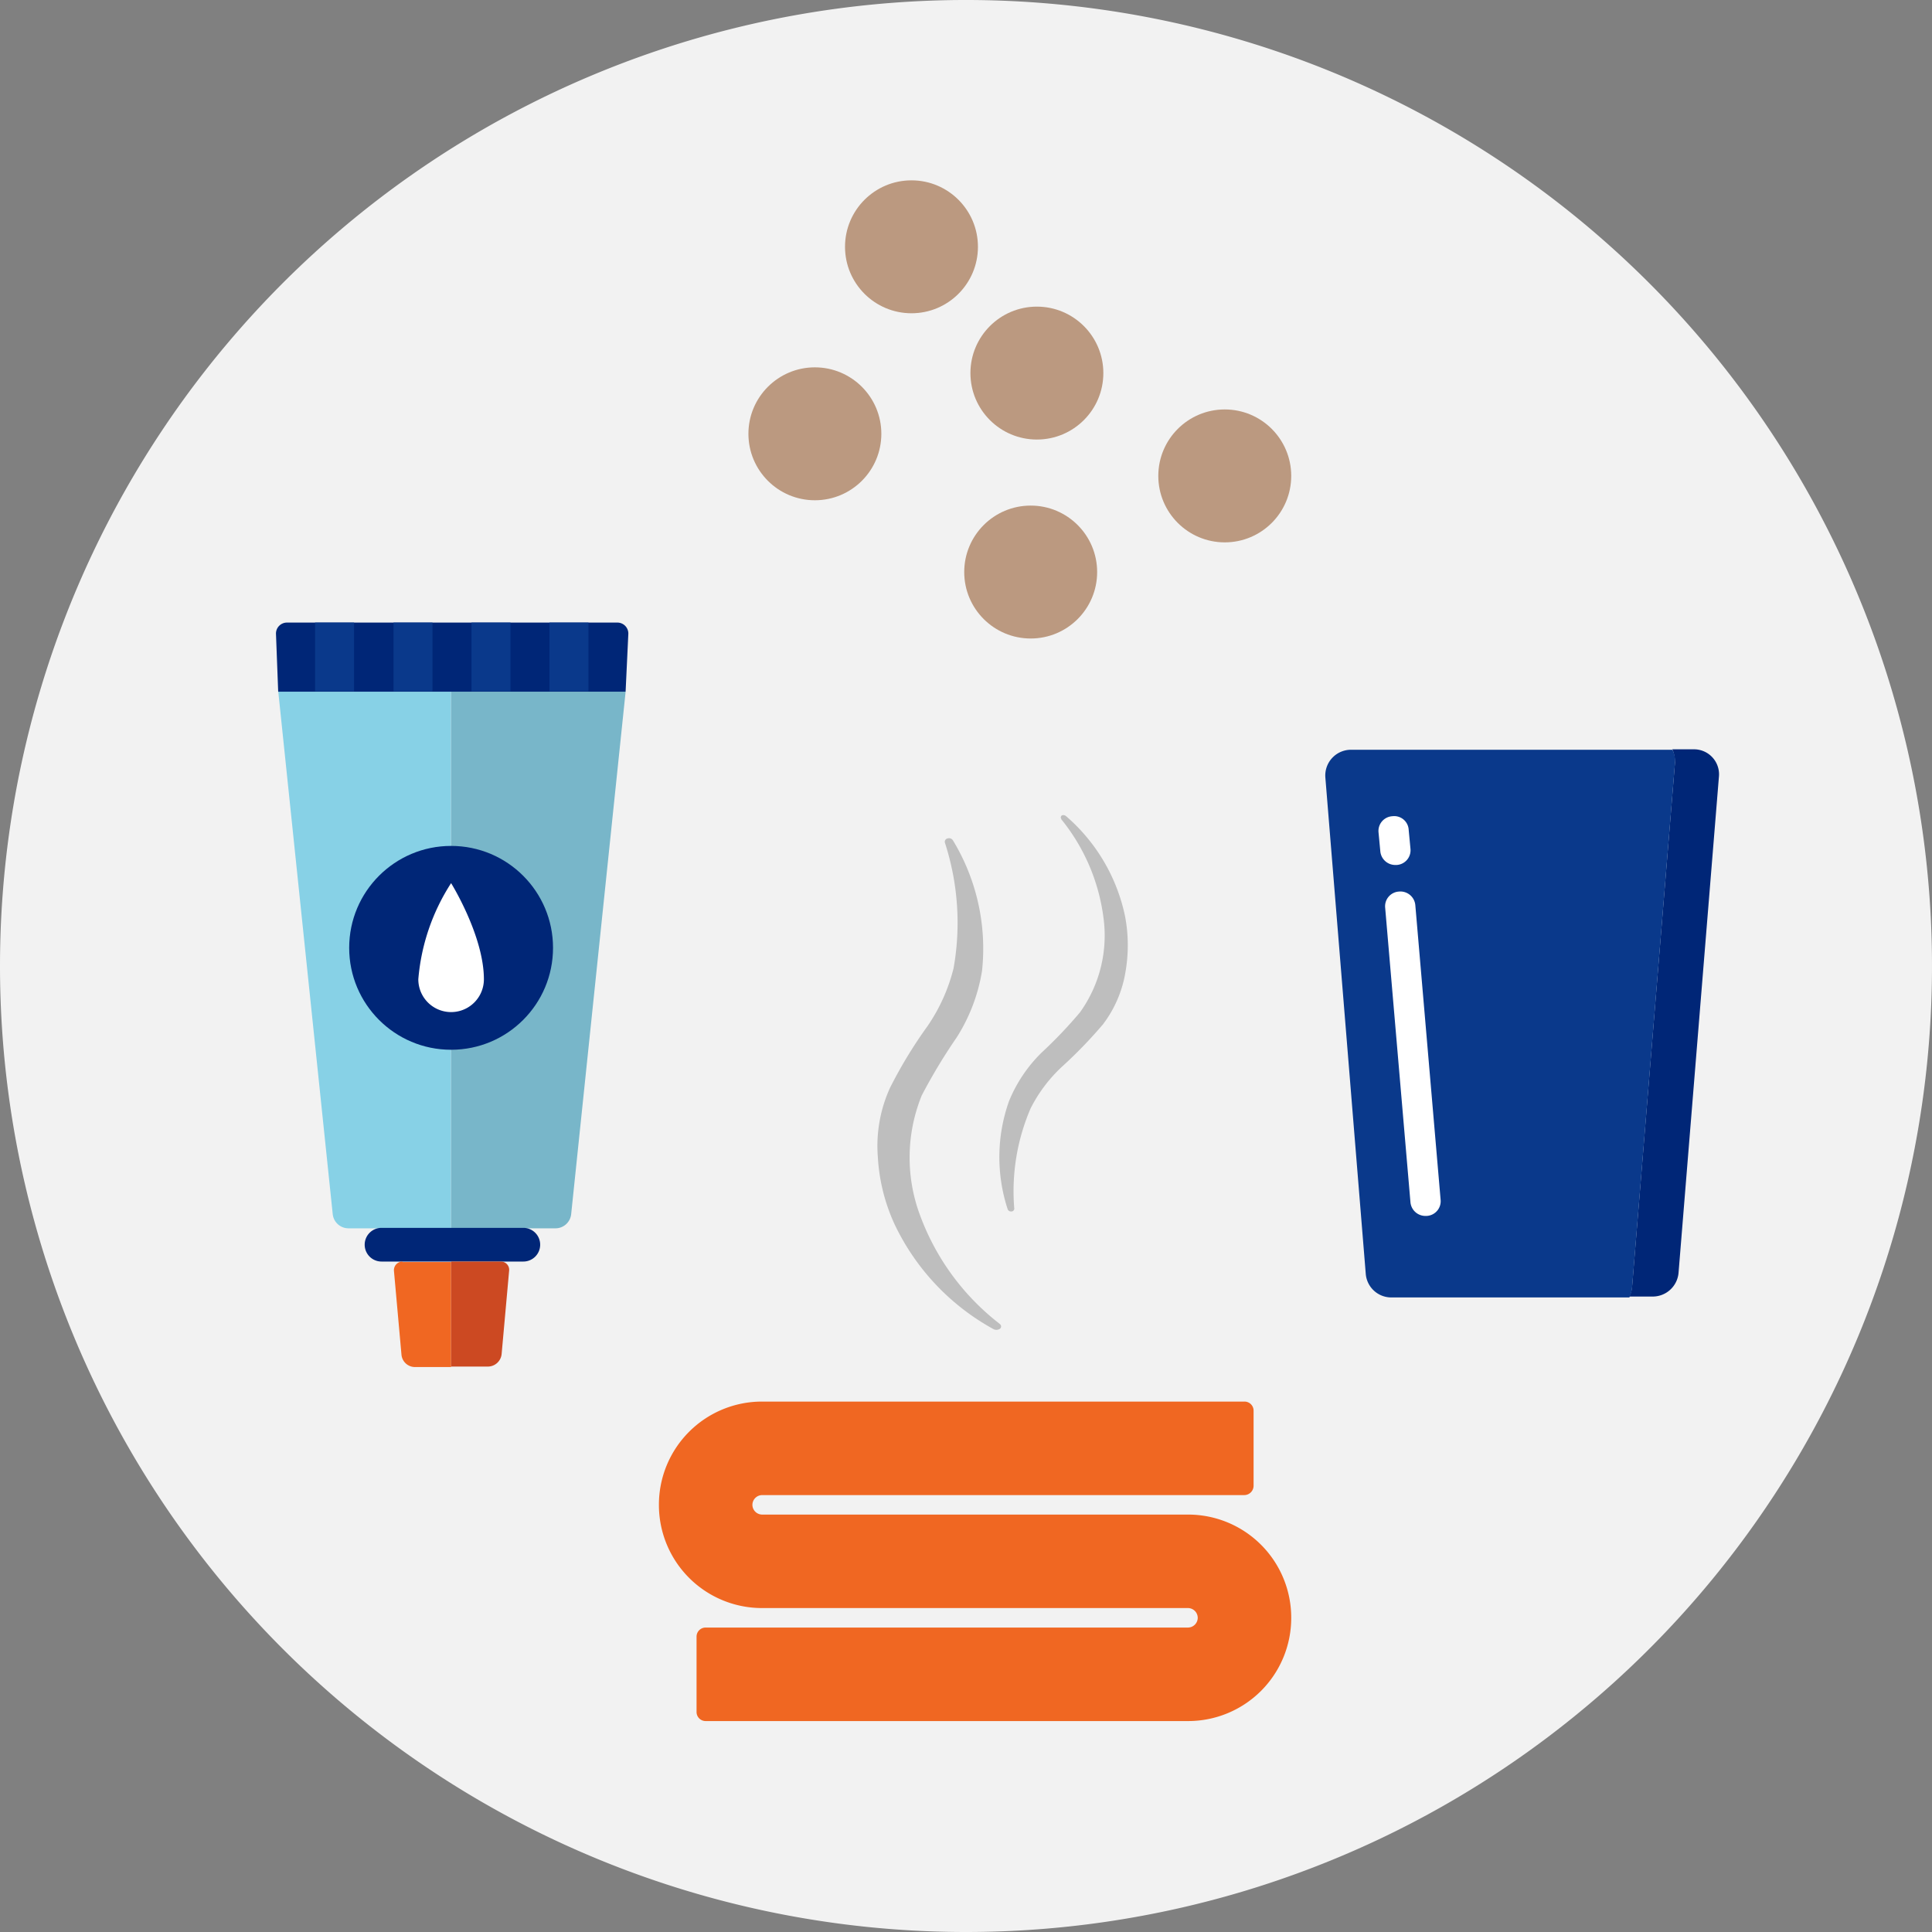
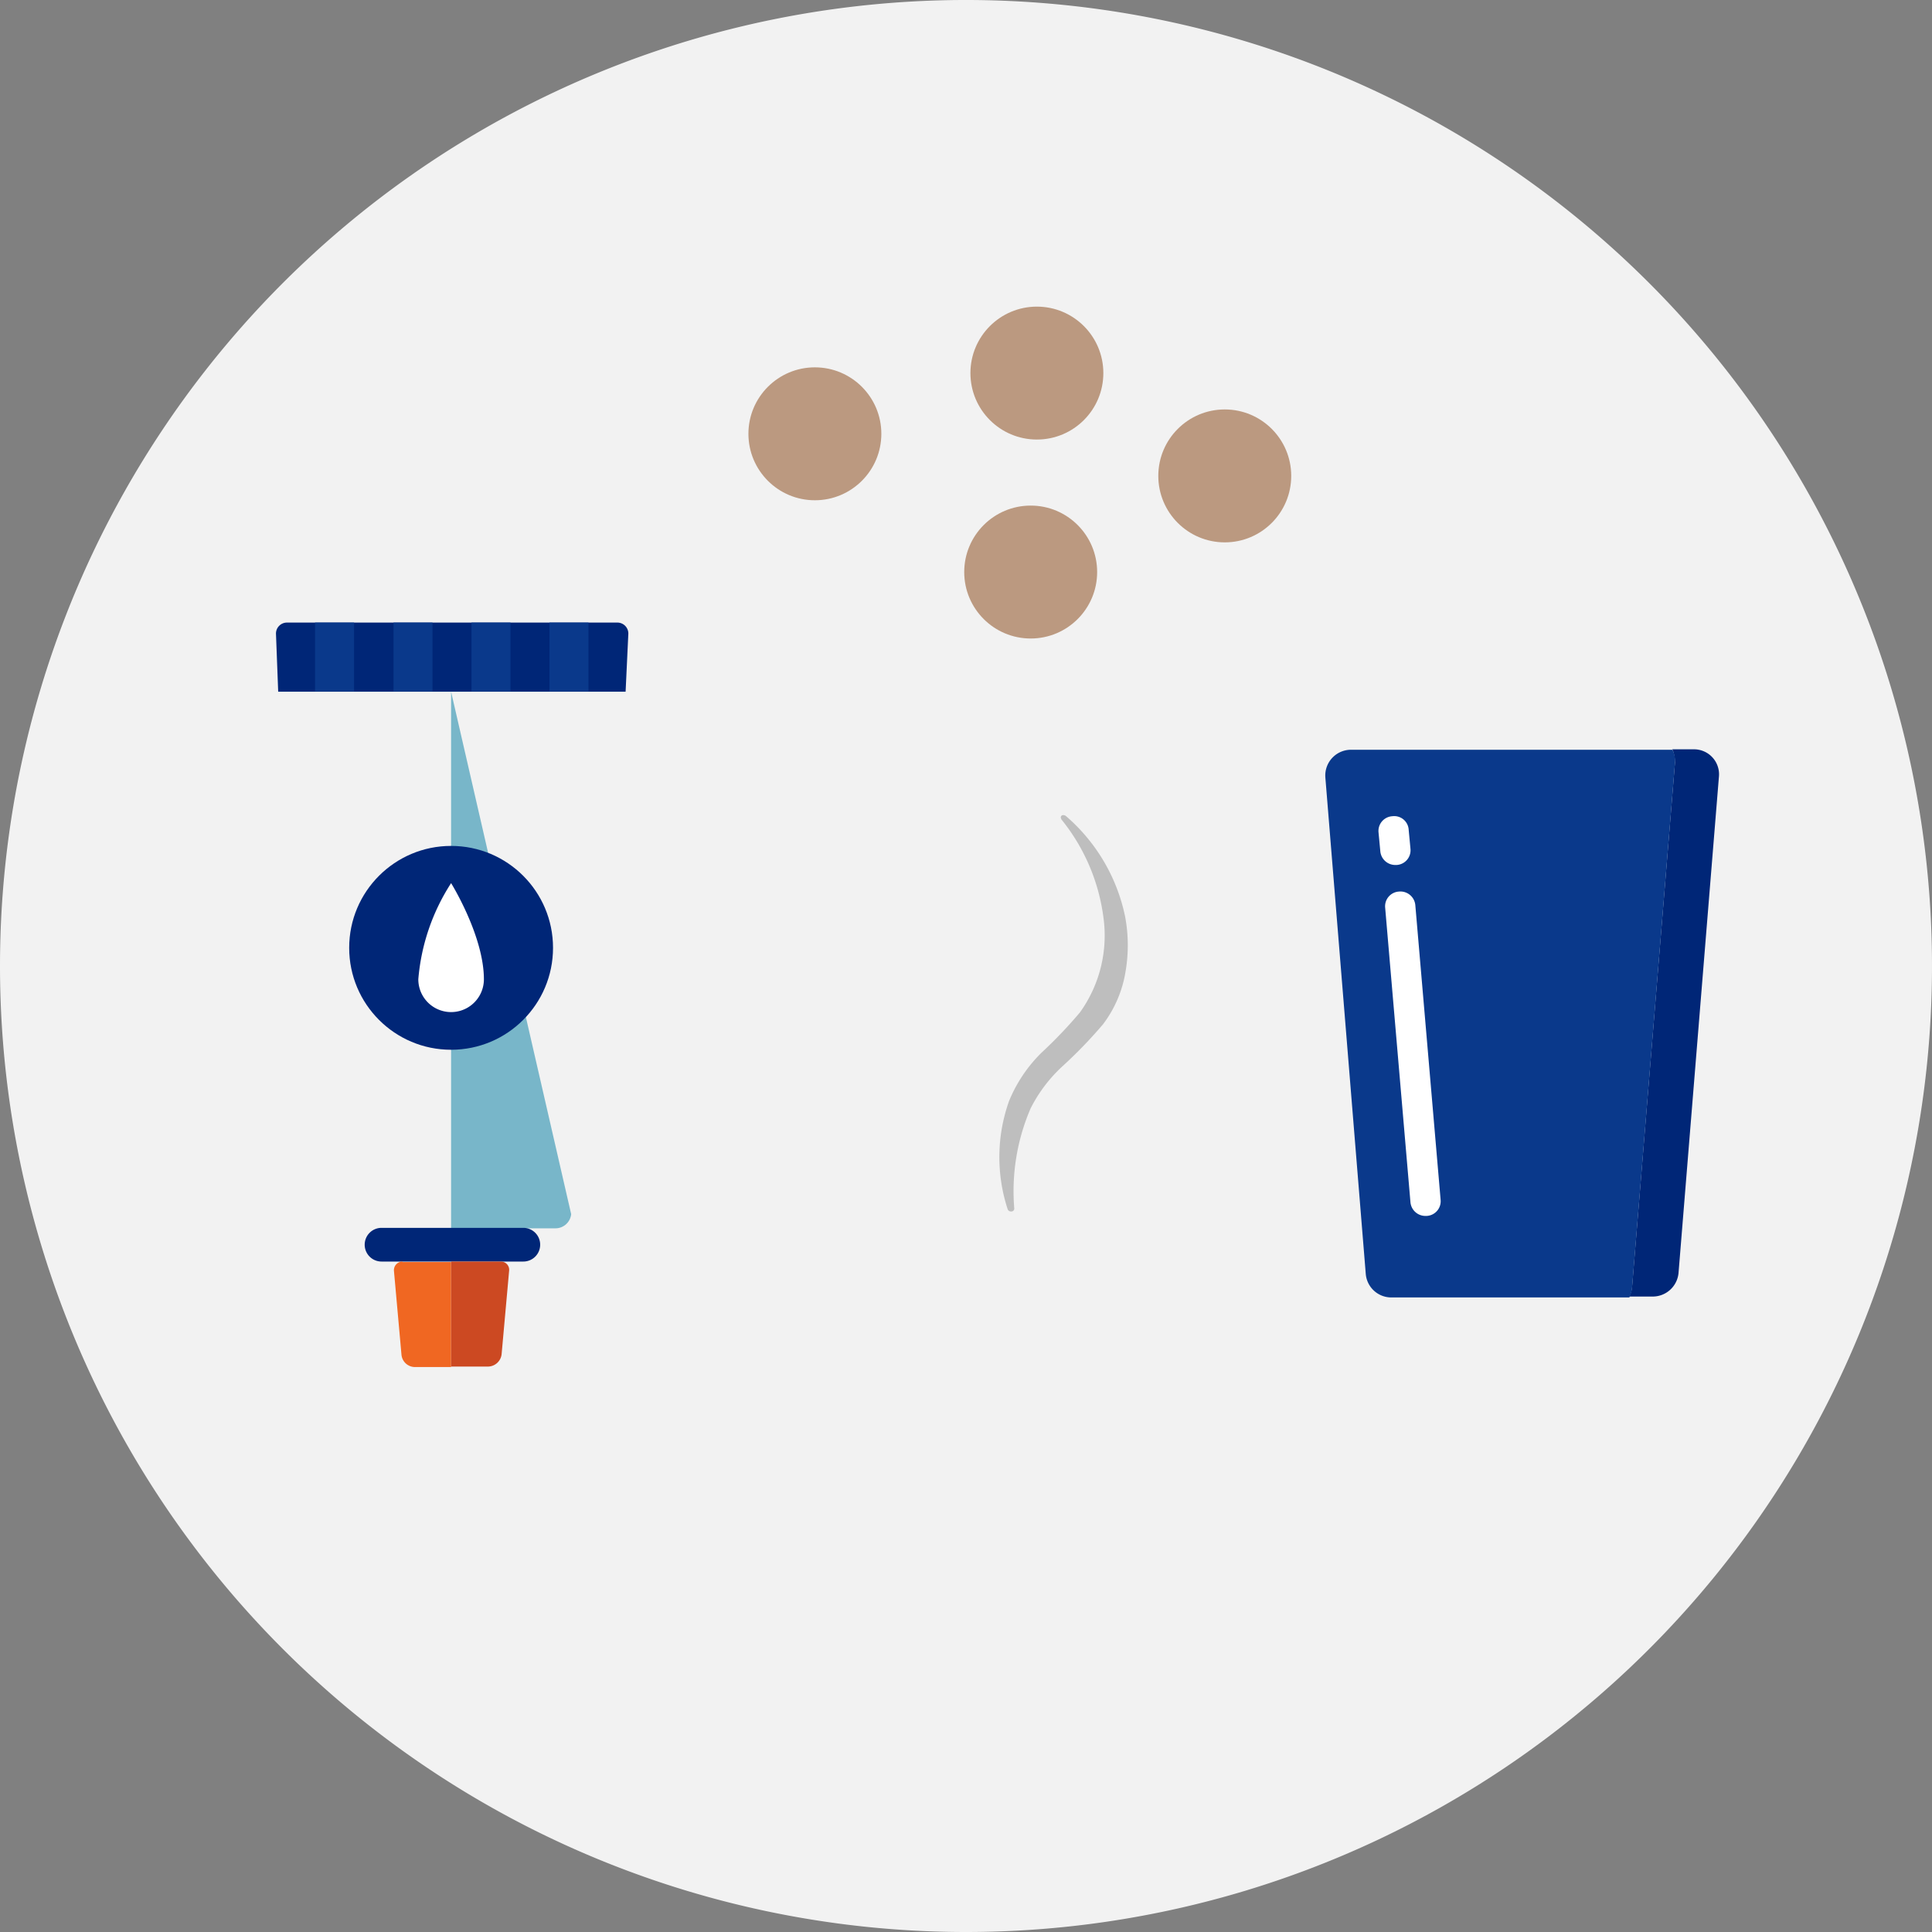
<svg xmlns="http://www.w3.org/2000/svg" id="cleaning_kit" width="110" height="110" viewBox="0 0 110 110">
  <rect x="0" y="0" width="110" height="110" fill="#808080" stroke="none" />
  <defs>
    <clipPath id="clip-path">
      <path id="Path_2356" data-name="Path 2356" d="M55,110A55,55,0,1,0,0,55a55,55,0,0,0,55,55" />
    </clipPath>
  </defs>
  <g id="Group_2672" data-name="Group 2672">
    <g id="Group_2671" data-name="Group 2671">
      <path id="Path_2341" data-name="Path 2341" d="M55,110A55,55,0,1,0,0,55a55,55,0,0,0,55,55" fill="#f2f2f2" />
    </g>
  </g>
  <g id="Group_2716" data-name="Group 2716">
    <g id="Group_2715" data-name="Group 2715" clip-path="url(#clip-path)">
      <g id="Group_2692" data-name="Group 2692" transform="translate(15.718 35.447)">
        <g id="Group_2675" data-name="Group 2675" transform="translate(0.126 3.936)">
          <g id="Group_2673" data-name="Group 2673">
-             <path id="Path_2342" data-name="Path 2342" d="M62.8,156.1l3.1,29.745a.9.9,0,0,0,.883.807h5.853V156.1Z" transform="translate(-62.8 -156.1)" fill="#87d1e6" />
-           </g>
+             </g>
          <g id="Group_2674" data-name="Group 2674" transform="translate(9.839)">
-             <path id="Path_2343" data-name="Path 2343" d="M101.8,156.1v30.553h5.954a.9.9,0,0,0,.883-.807l3.1-29.745Z" transform="translate(-101.8 -156.1)" fill="#78b6c9" />
+             <path id="Path_2343" data-name="Path 2343" d="M101.8,156.1v30.553h5.954a.9.9,0,0,0,.883-.807Z" transform="translate(-101.8 -156.1)" fill="#78b6c9" />
          </g>
        </g>
        <g id="Group_2688" data-name="Group 2688">
          <g id="Group_2686" data-name="Group 2686">
            <g id="Group_2676" data-name="Group 2676">
              <path id="Path_2344" data-name="Path 2344" d="M82.357,141.131a.625.625,0,0,0-.631-.631h-18.8a.625.625,0,0,0-.631.631l.126,3.305h19.78Z" transform="translate(-62.3 -140.5)" fill="#002677" />
            </g>
            <g id="Group_2680" data-name="Group 2680" transform="translate(4.163 12.716)">
              <g id="Group_2677" data-name="Group 2677">
                <circle id="Ellipse_7" data-name="Ellipse 7" cx="5.803" cy="5.803" r="5.803" fill="#002677" />
              </g>
              <g id="Group_2679" data-name="Group 2679" transform="translate(3.936 2.119)">
                <g id="Group_2678" data-name="Group 2678">
                  <path id="Path_2345" data-name="Path 2345" d="M98.134,204.775a1.867,1.867,0,1,1-3.734,0,11.863,11.863,0,0,1,1.867-5.475S98.134,202.3,98.134,204.775Z" transform="translate(-94.4 -199.3)" fill="#fff" />
                </g>
              </g>
            </g>
            <g id="Group_2685" data-name="Group 2685" transform="translate(2.22)">
              <g id="Group_2681" data-name="Group 2681">
                <rect id="Rectangle_1053" data-name="Rectangle 1053" width="2.22" height="3.911" fill="#0a398b" />
              </g>
              <g id="Group_2682" data-name="Group 2682" transform="translate(4.466)">
                <rect id="Rectangle_1054" data-name="Rectangle 1054" width="2.22" height="3.911" fill="#0a398b" />
              </g>
              <g id="Group_2683" data-name="Group 2683" transform="translate(8.906)">
                <rect id="Rectangle_1055" data-name="Rectangle 1055" width="2.22" height="3.911" fill="#0a398b" />
              </g>
              <g id="Group_2684" data-name="Group 2684" transform="translate(13.346)">
                <rect id="Rectangle_1056" data-name="Rectangle 1056" width="2.22" height="3.911" fill="#0a398b" />
              </g>
            </g>
          </g>
          <g id="Group_2687" data-name="Group 2687" transform="translate(5.046 34.463)">
            <path id="Path_2346" data-name="Path 2346" d="M91.332,279.017H83.259a.958.958,0,0,1-.959-.959h0a.958.958,0,0,1,.959-.959h8.073a.958.958,0,0,1,.959.959h0A.958.958,0,0,1,91.332,279.017Z" transform="translate(-82.3 -277.1)" fill="#002677" />
          </g>
        </g>
        <g id="Group_2691" data-name="Group 2691" transform="translate(6.709 36.381)">
          <g id="Group_2689" data-name="Group 2689">
            <path id="Path_2347" data-name="Path 2347" d="M89.374,284.7a.491.491,0,0,0-.479.53L89.323,290a.773.773,0,0,0,.782.706h2.044v-5.979H89.374Z" transform="translate(-88.892 -284.7)" fill="#f06722" />
          </g>
          <g id="Group_2690" data-name="Group 2690" transform="translate(3.257)">
            <path id="Path_2348" data-name="Path 2348" d="M104.626,284.7H101.8v5.979h2.094a.791.791,0,0,0,.782-.706l.429-4.768A.469.469,0,0,0,104.626,284.7Z" transform="translate(-101.8 -284.7)" fill="#cc4922" />
          </g>
        </g>
      </g>
      <g id="Group_2702" data-name="Group 2702" transform="translate(42.612 10.268)">
        <g id="Group_2693" data-name="Group 2693" transform="translate(0 10.647)">
          <circle id="Ellipse_8" data-name="Ellipse 8" cx="3.784" cy="3.784" r="3.784" fill="#bb9980" />
        </g>
        <g id="Group_2695" data-name="Group 2695" transform="translate(23.337 13.044)">
          <g id="Group_2694" data-name="Group 2694">
            <circle id="Ellipse_9" data-name="Ellipse 9" cx="3.784" cy="3.784" r="3.784" fill="#bb9980" />
          </g>
        </g>
        <g id="Group_2697" data-name="Group 2697" transform="translate(12.287 18.518)">
          <g id="Group_2696" data-name="Group 2696" transform="translate(0 0)">
            <circle id="Ellipse_10" data-name="Ellipse 10" cx="3.784" cy="3.784" r="3.784" fill="#bb9980" />
          </g>
        </g>
        <g id="Group_2699" data-name="Group 2699" transform="translate(12.64 7.19)">
          <g id="Group_2698" data-name="Group 2698">
            <circle id="Ellipse_11" data-name="Ellipse 11" cx="3.784" cy="3.784" r="3.784" fill="#bb9980" />
          </g>
        </g>
        <g id="Group_2701" data-name="Group 2701" transform="translate(5.5)">
          <g id="Group_2700" data-name="Group 2700">
-             <circle id="Ellipse_12" data-name="Ellipse 12" cx="3.784" cy="3.784" r="3.784" fill="#bb9980" />
-           </g>
+             </g>
        </g>
      </g>
      <g id="Group_2707" data-name="Group 2707" transform="translate(37.516 46.412)">
        <g id="Group_2704" data-name="Group 2704" transform="translate(0 33.388)">
          <g id="Group_2703" data-name="Group 2703">
-             <path id="Path_2349" data-name="Path 2349" d="M182.558,321.094V316.83a.517.517,0,0,0-.53-.53h-27.45a5.868,5.868,0,0,0-5.878,5.878h0a5.868,5.868,0,0,0,5.878,5.878h24.245a.56.56,0,0,1,.555.555h0a.56.56,0,0,1-.555.555h-27.45a.517.517,0,0,0-.53.53v4.264a.517.517,0,0,0,.53.53h27.45a5.868,5.868,0,0,0,5.878-5.878h0a5.868,5.868,0,0,0-5.878-5.878H154.578a.56.56,0,0,1-.555-.555h0a.56.56,0,0,1,.555-.555h27.45A.533.533,0,0,0,182.558,321.094Z" transform="translate(-148.7 -316.3)" fill="#f06722" />
-           </g>
+             </g>
        </g>
        <g id="Group_2705" data-name="Group 2705" transform="translate(19.382)">
          <path id="Path_2350" data-name="Path 2350" d="M229.328,184.021a10.313,10.313,0,0,1,3.355,5.7,8.836,8.836,0,0,1,.025,3.154,6.724,6.724,0,0,1-1.287,3,26.232,26.232,0,0,1-2.321,2.4,8.4,8.4,0,0,0-1.791,2.372,11.9,11.9,0,0,0-.933,5.727.169.169,0,0,1-.177.151.2.2,0,0,1-.2-.126,9.529,9.529,0,0,1,.076-6.156,8.238,8.238,0,0,1,1.842-2.75,26.166,26.166,0,0,0,2.195-2.3,7.5,7.5,0,0,0,1.337-5.424,11.135,11.135,0,0,0-2.4-5.576v-.025a.132.132,0,0,1,.05-.2A.242.242,0,0,1,229.328,184.021Z" transform="translate(-225.524 -183.961)" fill="#bebebe" />
        </g>
        <g id="Group_2706" data-name="Group 2706" transform="translate(12.44 1.315)">
-           <path id="Path_2351" data-name="Path 2351" d="M204.641,217.135a13.322,13.322,0,0,1-5.677-6.03,10.566,10.566,0,0,1-.933-3.81,7.971,7.971,0,0,1,.706-3.936,26.066,26.066,0,0,1,2.119-3.482,10.146,10.146,0,0,0,1.489-3.305,14.781,14.781,0,0,0-.5-7.165.2.2,0,0,1,.177-.227.262.262,0,0,1,.278.1,11.873,11.873,0,0,1,1.665,7.443,10.053,10.053,0,0,1-1.438,3.784,31.952,31.952,0,0,0-1.993,3.305,9.4,9.4,0,0,0-.076,6.888,13.867,13.867,0,0,0,4.491,6.106l.025.025a.165.165,0,0,1,0,.278A.377.377,0,0,1,204.641,217.135Z" transform="translate(-198.008 -189.174)" fill="#bebebe" />
-         </g>
+           </g>
      </g>
      <g id="Group_2710" data-name="Group 2710" transform="translate(75.455 42.663)">
        <g id="Group_2708" data-name="Group 2708" transform="translate(17.313)">
          <path id="Path_2352" data-name="Path 2352" d="M371.358,169.1h-1.211a1.843,1.843,0,0,1,.151.757l-2.447,29.9a1.674,1.674,0,0,1-.151.5h1.337a1.477,1.477,0,0,0,1.463-1.337l2.3-28.257A1.424,1.424,0,0,0,371.358,169.1Z" transform="translate(-367.7 -169.1)" fill="#002677" />
        </g>
        <g id="Group_2709" data-name="Group 2709" transform="translate(0 0.025)">
          <path id="Path_2353" data-name="Path 2353" d="M318.989,169.957a1.284,1.284,0,0,0-.151-.757H300.546a1.465,1.465,0,0,0-1.463,1.589l2.3,28.257a1.459,1.459,0,0,0,1.463,1.337H316.39a1.675,1.675,0,0,0,.151-.5Z" transform="translate(-299.077 -169.2)" fill="#0a398b" />
        </g>
      </g>
      <g id="Group_2712" data-name="Group 2712" transform="translate(78.862 50.757)">
        <g id="Group_2711" data-name="Group 2711">
          <path id="Path_2354" data-name="Path 2354" d="M314.882,219.654a.855.855,0,0,1-.858-.782l-1.438-16.752a.839.839,0,0,1,.782-.934.853.853,0,0,1,.934.782l1.438,16.752a.839.839,0,0,1-.782.933Z" transform="translate(-312.581 -201.181)" fill="#fff" />
        </g>
      </g>
      <g id="Group_2714" data-name="Group 2714" transform="translate(78.484 46.468)">
        <g id="Group_2713" data-name="Group 2713">
          <path id="Path_2355" data-name="Path 2355" d="M312.044,186.961a.855.855,0,0,1-.858-.782l-.1-1.06a.839.839,0,0,1,.782-.933.826.826,0,0,1,.934.782l.1,1.06a.839.839,0,0,1-.782.933Z" transform="translate(-311.081 -184.181)" fill="#fff" />
        </g>
      </g>
    </g>
  </g>
</svg>